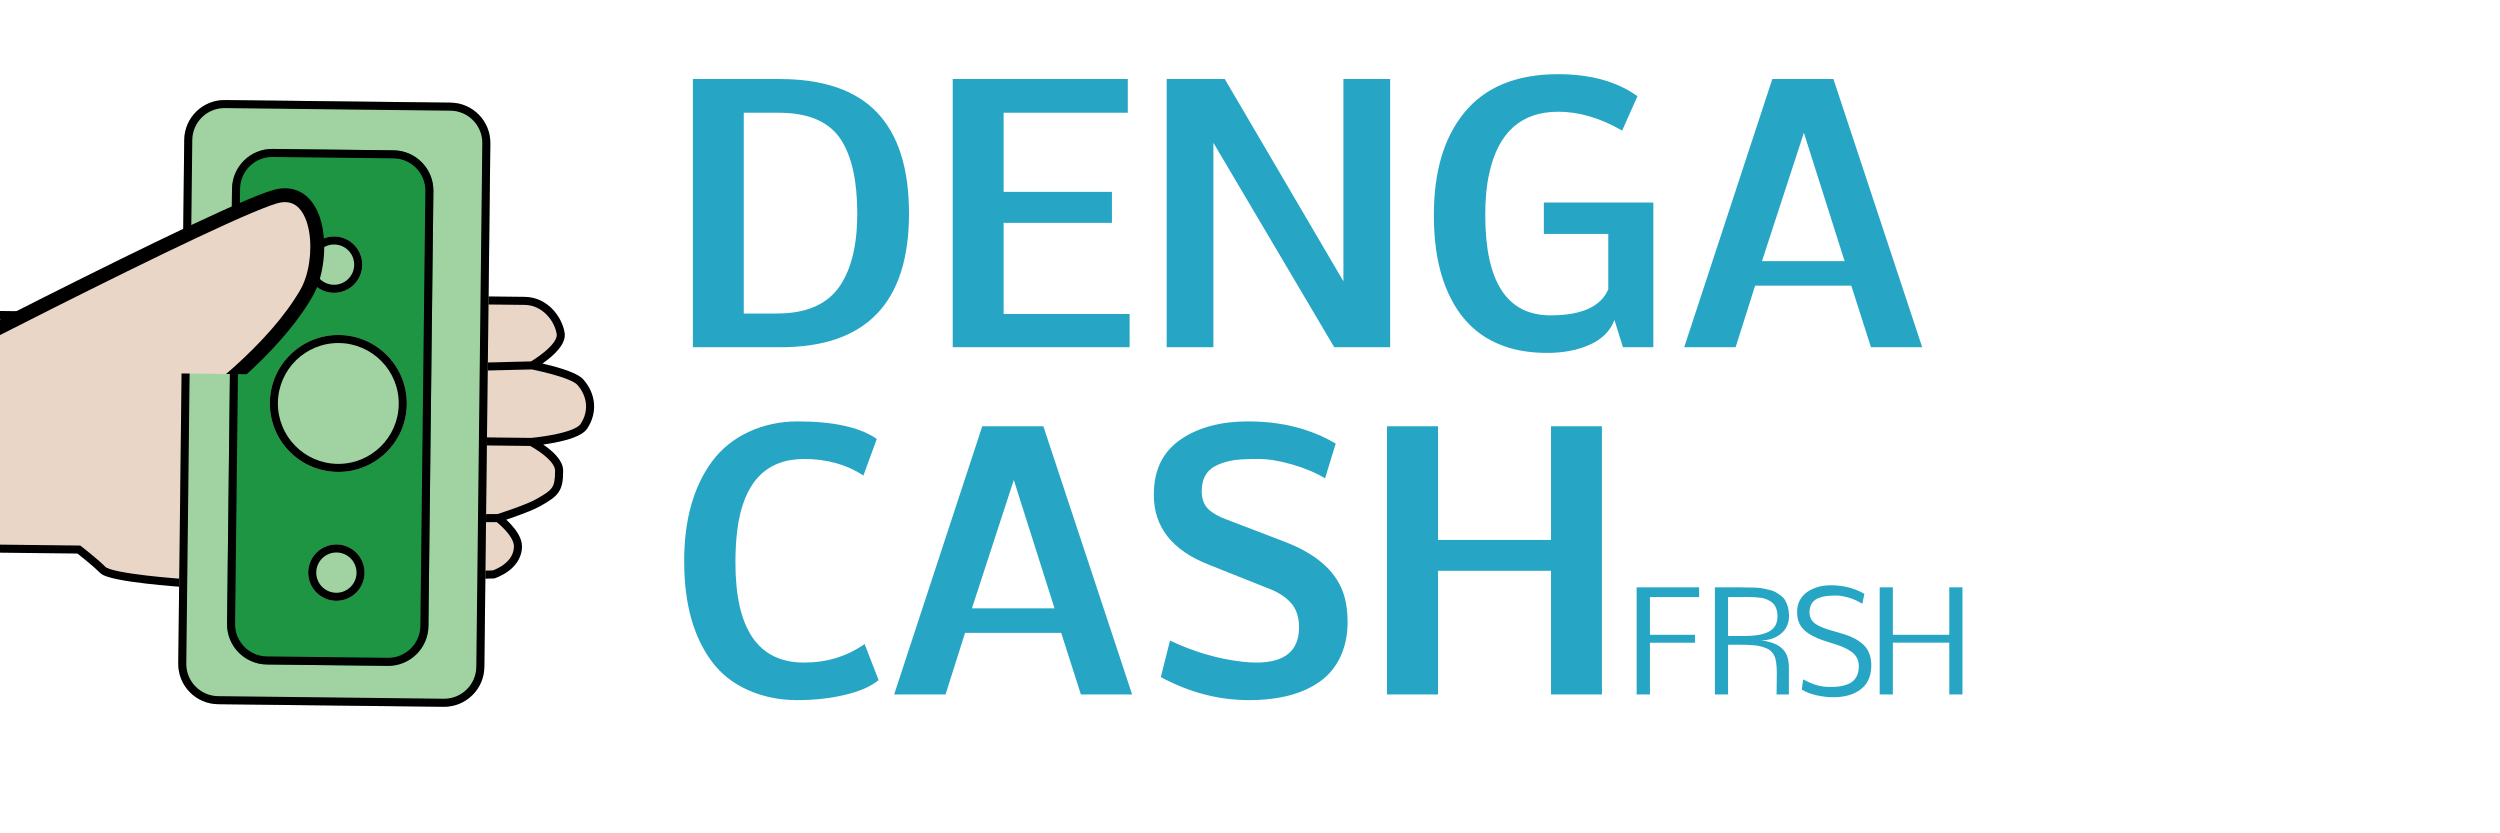
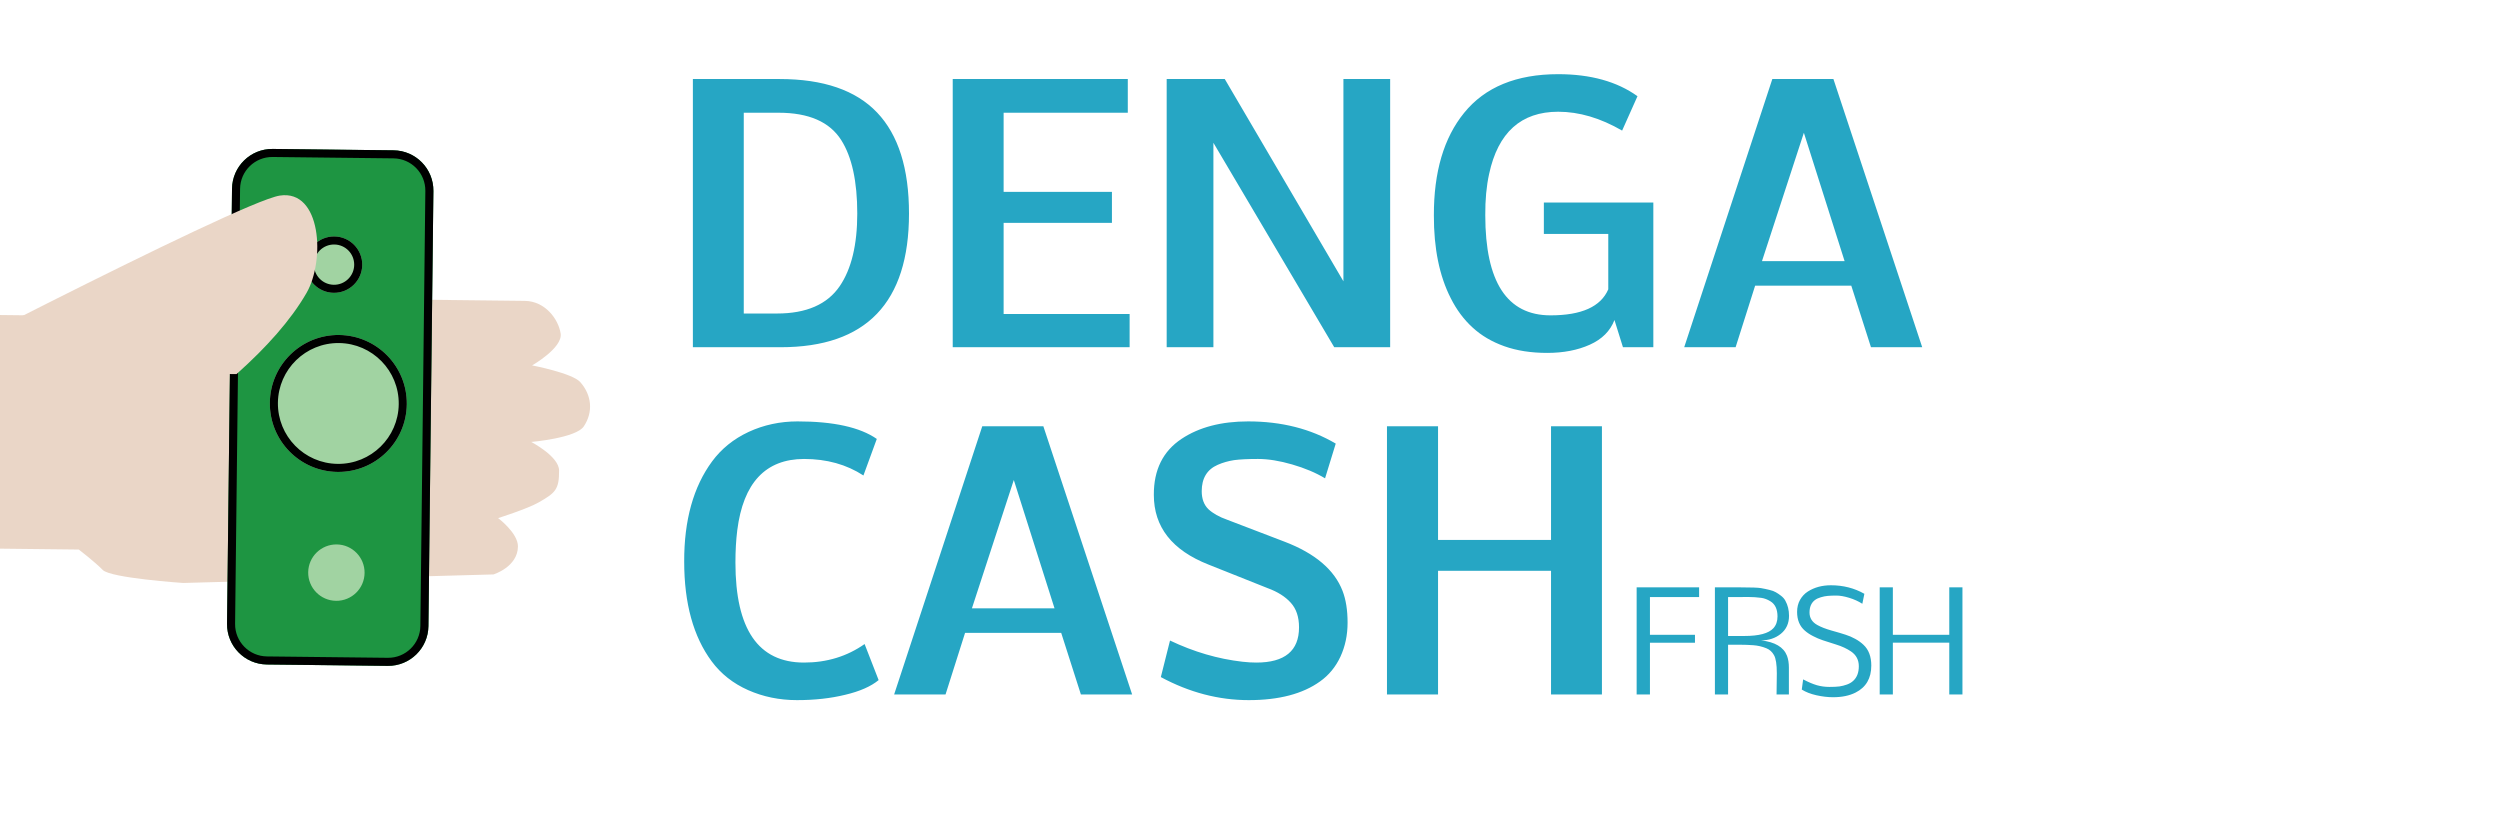
<svg xmlns="http://www.w3.org/2000/svg" width="180" height="60" viewBox="0 0 180 60" fill="none">
  <g clip-path="url(#clip0_2152_2506)">
    <path d="M-0.803 22.672L5.867 22.748C5.867 22.748 22.207 14.233 23.95 13.964C25.692 13.695 25.851 16.673 25.064 18.036C24.374 19.232 23.293 20.404 22.072 21.483L37.785 21.663C39.234 21.68 40.203 22.957 40.367 24.013C40.527 25.045 38.312 26.309 38.312 26.309C38.312 26.309 41.204 26.864 41.777 27.509C42.608 28.445 42.728 29.664 42.031 30.703C41.466 31.544 38.248 31.82 38.248 31.82C38.248 31.82 40.247 32.859 40.254 33.872C40.263 35.255 39.979 35.49 38.779 36.176C37.968 36.639 35.865 37.303 35.865 37.303C35.865 37.303 37.304 38.382 37.292 39.349C37.275 40.826 35.529 41.359 35.529 41.359L13.188 41.974C13.188 41.974 7.974 41.624 7.399 41.038C6.825 40.451 5.675 39.568 5.675 39.568L-1.575 39.485L-0.803 22.672Z" fill="#EAD6C7" />
-     <path fill-rule="evenodd" clip-rule="evenodd" d="M41.995 27.316C42.908 28.344 43.048 29.709 42.273 30.864C42.077 31.156 41.691 31.357 41.306 31.503C40.903 31.655 40.43 31.772 39.986 31.86C39.676 31.922 39.375 31.971 39.114 32.008C39.215 32.078 39.321 32.154 39.428 32.236C39.688 32.437 39.959 32.679 40.167 32.945C40.373 33.207 40.543 33.524 40.546 33.87C40.55 34.57 40.484 35.054 40.21 35.45C39.946 35.832 39.51 36.093 38.924 36.427C38.493 36.673 37.741 36.963 37.117 37.186C36.87 37.274 36.639 37.353 36.449 37.417C36.557 37.517 36.678 37.635 36.798 37.767C36.986 37.972 37.181 38.215 37.329 38.479C37.475 38.74 37.587 39.04 37.584 39.352C37.573 40.219 37.052 40.797 36.576 41.142C36.336 41.316 36.098 41.438 35.922 41.517C35.833 41.557 35.758 41.586 35.705 41.605C35.679 41.615 35.657 41.623 35.642 41.628L35.624 41.634L35.618 41.635L35.617 41.636L35.616 41.636C35.616 41.636 35.615 41.636 35.531 41.359L35.616 41.636L35.578 41.648L13.184 42.264L13.17 42.263L13.19 41.974C13.17 42.263 13.17 42.263 13.17 42.263L13.169 42.263L13.155 42.262L13.11 42.259C13.072 42.256 13.015 42.252 12.943 42.247C12.798 42.236 12.591 42.22 12.341 42.199C11.842 42.157 11.169 42.094 10.477 42.013C9.786 41.933 9.071 41.833 8.49 41.715C8.2 41.656 7.936 41.592 7.723 41.521C7.525 41.455 7.319 41.368 7.194 41.24C6.918 40.959 6.498 40.601 6.139 40.307C5.961 40.161 5.801 40.034 5.685 39.943C5.642 39.908 5.605 39.879 5.575 39.856L-1.877 39.771L-1.078 22.378L5.799 22.457L5.919 22.395C6.039 22.332 6.215 22.241 6.441 22.124C6.891 21.89 7.536 21.557 8.316 21.155C9.876 20.352 11.974 19.279 14.126 18.197C16.279 17.116 18.487 16.025 20.267 15.187C21.157 14.768 21.942 14.412 22.561 14.151C22.871 14.021 23.141 13.913 23.363 13.833C23.58 13.756 23.769 13.698 23.907 13.677C24.437 13.595 24.869 13.764 25.182 14.096C25.483 14.414 25.657 14.865 25.742 15.336C25.912 16.274 25.75 17.431 25.317 18.18C24.712 19.229 23.822 20.25 22.812 21.201L37.789 21.373C39.42 21.391 40.476 22.815 40.655 23.968C40.712 24.335 40.554 24.686 40.352 24.973C40.146 25.267 39.862 25.54 39.586 25.77C39.405 25.922 39.222 26.058 39.059 26.173C39.307 26.23 39.602 26.303 39.908 26.387C40.311 26.498 40.738 26.632 41.105 26.781C41.456 26.923 41.803 27.1 41.995 27.316ZM38.288 26.599L30.196 26.796L30.181 26.216L38.231 26.021C38.239 26.016 38.248 26.01 38.257 26.005C38.315 25.97 38.398 25.918 38.498 25.853C38.697 25.722 38.959 25.538 39.215 25.325C39.473 25.11 39.713 24.874 39.877 24.64C40.046 24.4 40.105 24.205 40.082 24.057C39.933 23.098 39.052 21.967 37.783 21.953L22.181 21.774C20.437 23.302 18.428 24.638 16.849 25.596C16.047 26.083 15.354 26.474 14.861 26.742C14.614 26.877 14.418 26.981 14.283 27.051C14.261 27.062 14.242 27.073 14.223 27.082L13.495 41.675L35.48 41.07C35.487 41.068 35.496 41.064 35.506 41.061C35.548 41.045 35.61 41.021 35.685 40.988C35.837 40.92 36.037 40.817 36.235 40.673C36.636 40.382 36.996 39.955 37.004 39.345C37.006 39.174 36.943 38.976 36.823 38.763C36.704 38.552 36.541 38.344 36.371 38.159C36.202 37.974 36.031 37.817 35.902 37.705C35.848 37.659 35.802 37.621 35.767 37.593L17.304 37.67L17.301 37.09L35.821 37.012L35.87 36.997C35.928 36.978 36.013 36.95 36.117 36.916C36.325 36.847 36.611 36.75 36.922 36.639C37.552 36.414 38.257 36.141 38.636 35.923C39.251 35.572 39.558 35.373 39.733 35.12C39.898 34.881 39.97 34.557 39.966 33.874C39.965 33.714 39.882 33.521 39.711 33.303C39.544 33.089 39.313 32.881 39.073 32.695C38.834 32.511 38.594 32.355 38.412 32.246C38.322 32.191 38.247 32.148 38.195 32.119C38.188 32.115 38.181 32.112 38.175 32.108L32.156 32.039L32.162 31.459L38.239 31.529L38.259 31.527C38.282 31.525 38.316 31.522 38.36 31.517C38.447 31.508 38.572 31.494 38.725 31.475C39.032 31.437 39.444 31.377 39.873 31.292C40.303 31.206 40.741 31.096 41.1 30.96C41.477 30.818 41.705 30.669 41.791 30.541C42.41 29.619 42.31 28.544 41.562 27.701C41.468 27.596 41.238 27.461 40.886 27.318C40.55 27.181 40.146 27.055 39.754 26.947C39.363 26.839 38.988 26.75 38.711 26.689C38.573 26.658 38.459 26.634 38.38 26.618C38.341 26.61 38.31 26.604 38.289 26.6L38.288 26.599ZM21.964 21.192L21.84 21.19L21.838 21.303C20.121 22.814 18.125 24.144 16.549 25.1C15.755 25.582 15.069 25.968 14.583 26.233C14.34 26.366 14.146 26.468 14.014 26.537C13.948 26.572 13.897 26.598 13.863 26.616L13.824 26.635L13.815 26.64L13.812 26.641L13.812 26.641L13.661 26.717L12.915 41.663C12.778 41.653 12.6 41.639 12.39 41.621C11.894 41.579 11.228 41.517 10.544 41.437C9.859 41.357 9.163 41.26 8.605 41.147C8.326 41.09 8.088 41.031 7.906 40.971C7.709 40.905 7.626 40.853 7.608 40.834C7.309 40.529 6.867 40.153 6.507 39.858C6.325 39.71 6.162 39.58 6.044 39.487C5.985 39.441 5.938 39.403 5.905 39.378L5.866 39.348L5.856 39.34L5.854 39.338L5.853 39.338L5.776 39.279L-1.27 39.198L-0.525 22.965L5.938 23.039L6.003 23.005L5.869 22.748C6.003 23.005 6.002 23.005 6.003 23.005L6.186 22.909C6.306 22.847 6.482 22.756 6.707 22.639C7.158 22.406 7.802 22.072 8.582 21.671C10.14 20.869 12.236 19.796 14.387 18.716C16.538 17.635 18.741 16.546 20.514 15.712C21.401 15.294 22.178 14.942 22.787 14.685C23.091 14.557 23.35 14.454 23.559 14.379C23.773 14.303 23.916 14.262 23.995 14.25C24.336 14.197 24.578 14.3 24.76 14.493C24.955 14.7 25.097 15.029 25.172 15.439C25.321 16.264 25.169 17.278 24.815 17.89C24.162 19.021 23.14 20.143 21.964 21.192Z" fill="black" />
-     <path d="M32.438 7.389C34.039 7.407 35.323 8.72 35.305 10.322L34.874 48.022C34.855 49.623 33.542 50.907 31.941 50.888L15.701 50.703C14.099 50.684 12.816 49.371 12.834 47.77L13.265 10.07C13.283 8.468 14.596 7.185 16.198 7.203L32.438 7.389Z" fill="#A1D3A2" />
-     <path fill-rule="evenodd" clip-rule="evenodd" d="M34.294 48.015L34.725 10.315C34.739 9.034 33.713 7.983 32.431 7.969L16.191 7.783C14.91 7.768 13.86 8.795 13.845 10.076L13.414 47.776C13.399 49.057 14.426 50.108 15.707 50.123L31.947 50.308C33.228 50.323 34.279 49.296 34.294 48.015ZM35.305 10.322C35.323 8.72 34.039 7.407 32.438 7.389L16.198 7.203C14.596 7.185 13.283 8.468 13.265 10.07L12.834 47.77C12.816 49.371 14.099 50.684 15.701 50.703L31.941 50.888C33.542 50.907 34.855 49.623 34.874 48.022L35.305 10.322Z" fill="black" />
    <path d="M28.338 10.824C29.94 10.843 31.223 12.156 31.205 13.757L30.847 45.077C30.829 46.679 29.515 47.962 27.914 47.944L19.214 47.844C17.612 47.826 16.329 46.513 16.347 44.911L16.705 13.592C16.724 11.99 18.037 10.707 19.638 10.725L28.338 10.824Z" fill="#1E9542" />
    <path fill-rule="evenodd" clip-rule="evenodd" d="M30.267 45.069L30.625 13.749C30.64 12.467 29.613 11.417 28.332 11.402L19.632 11.303C18.35 11.288 17.3 12.315 17.285 13.596L16.927 44.916C16.912 46.197 17.939 47.248 19.221 47.263L27.921 47.362C29.202 47.377 30.252 46.35 30.267 45.069ZM31.205 13.755C31.223 12.154 29.94 10.841 28.338 10.822L19.638 10.723C18.037 10.704 16.724 11.988 16.705 13.59L16.347 44.909C16.329 46.511 17.612 47.824 19.214 47.843L27.914 47.942C29.515 47.96 30.829 46.677 30.847 45.075L31.205 13.755Z" fill="black" />
    <path d="M24.303 33.979C21.58 33.948 19.398 31.716 19.429 28.993C19.46 26.27 21.693 24.088 24.416 24.119C27.139 24.151 29.32 26.383 29.289 29.106C29.258 31.828 27.026 34.011 24.303 33.979Z" fill="#A1D3A2" />
    <path fill-rule="evenodd" clip-rule="evenodd" d="M20.009 29C19.982 31.402 21.907 33.372 24.31 33.399C26.712 33.427 28.682 31.502 28.709 29.099C28.737 26.697 26.811 24.727 24.409 24.699C22.007 24.672 20.037 26.597 20.009 29ZM19.429 28.993C19.398 31.716 21.58 33.948 24.303 33.979C27.026 34.011 29.258 31.828 29.289 29.106C29.32 26.383 27.139 24.151 24.416 24.119C21.693 24.088 19.46 26.27 19.429 28.993Z" fill="black" />
    <path d="M24.197 43.259C23.076 43.247 22.177 42.327 22.19 41.206C22.203 40.085 23.122 39.187 24.244 39.199C25.365 39.212 26.263 40.132 26.25 41.253C26.237 42.374 25.318 43.272 24.197 43.259Z" fill="#A1D3A2" />
    <path d="M24.029 21.084C22.908 21.071 22.009 20.152 22.022 19.03C22.035 17.909 22.954 17.011 24.076 17.024C25.197 17.037 26.095 17.956 26.082 19.077C26.069 20.198 25.15 21.096 24.029 21.084Z" fill="#A1D3A2" />
-     <path fill-rule="evenodd" clip-rule="evenodd" d="M22.77 41.213C22.761 42.014 23.403 42.67 24.204 42.679C25.005 42.689 25.661 42.047 25.67 41.246C25.679 40.445 25.038 39.789 24.237 39.779C23.436 39.77 22.779 40.412 22.77 41.213ZM22.19 41.206C22.177 42.327 23.076 43.247 24.197 43.259C25.318 43.272 26.237 42.374 26.25 41.253C26.263 40.132 25.365 39.212 24.244 39.199C23.122 39.187 22.203 40.085 22.19 41.206Z" fill="black" />
    <path fill-rule="evenodd" clip-rule="evenodd" d="M22.602 19.037C22.593 19.838 23.235 20.494 24.036 20.504C24.837 20.513 25.493 19.871 25.502 19.07C25.511 18.269 24.87 17.613 24.069 17.604C23.268 17.595 22.611 18.236 22.602 19.037ZM22.022 19.03C22.009 20.152 22.908 21.071 24.029 21.084C25.15 21.096 26.069 20.198 26.082 19.077C26.095 17.956 25.197 17.037 24.076 17.024C22.954 17.011 22.035 17.909 22.022 19.03Z" fill="black" />
    <g clip-path="url(#clip1_2152_2506)">
      <path d="M-11.033 29.227L-22.532 29.096L-23.864 58.083L-11.364 58.226L-8.41 62.26L1.589 62.374L2.886 36.387C2.886 36.387 17.473 29.053 22.064 21.103C23.421 18.754 23.146 13.619 20.142 14.083C17.139 14.547 -11.033 29.227 -11.033 29.227Z" fill="#EAD6C7" />
-       <path fill-rule="evenodd" clip-rule="evenodd" d="M51.251 37.104C52.825 38.876 53.067 41.228 51.73 43.22C51.391 43.724 50.727 44.07 50.062 44.322C49.368 44.584 48.553 44.786 47.787 44.938C47.252 45.045 46.733 45.129 46.284 45.193C46.459 45.313 46.641 45.444 46.824 45.586C47.272 45.932 47.74 46.349 48.1 46.808C48.455 47.259 48.748 47.806 48.752 48.403C48.76 49.609 48.646 50.444 48.173 51.127C47.717 51.785 46.966 52.235 45.956 52.811C45.213 53.236 43.916 53.735 42.841 54.119C42.415 54.271 42.017 54.407 41.689 54.517C41.875 54.69 42.083 54.894 42.291 55.121C42.615 55.474 42.95 55.894 43.205 56.348C43.458 56.798 43.652 57.316 43.645 57.854C43.628 59.349 42.729 60.345 41.908 60.941C41.494 61.24 41.085 61.451 40.78 61.587C40.627 61.655 40.498 61.705 40.407 61.739C40.361 61.756 40.324 61.768 40.298 61.777L40.266 61.787L40.257 61.79L40.254 61.791L40.253 61.792C40.252 61.792 40.252 61.792 40.106 61.314L40.253 61.792L40.187 61.812L1.593 62.874L-8.666 62.757L-11.62 58.723L-24.387 58.577L-23.009 28.59L-11.153 28.726L-10.946 28.619C-10.739 28.511 -10.435 28.353 -10.047 28.152C-9.27 27.749 -8.157 27.174 -6.813 26.482C-4.124 25.098 -0.507 23.247 3.204 21.382C6.914 19.518 10.722 17.637 13.791 16.193C15.325 15.471 16.679 14.856 17.746 14.406C18.279 14.181 18.745 13.996 19.129 13.859C19.503 13.725 19.827 13.626 20.066 13.589C20.98 13.448 21.725 13.739 22.264 14.311C22.782 14.861 23.084 15.637 23.23 16.45C23.523 18.066 23.244 20.061 22.497 21.353C20.139 25.437 15.257 29.312 11.032 32.142C8.908 33.564 6.93 34.736 5.483 35.553C4.759 35.961 4.167 36.28 3.756 36.498C3.601 36.58 3.472 36.648 3.371 36.7L2.115 61.859L40.018 60.816C40.031 60.811 40.046 60.806 40.063 60.8C40.136 60.773 40.243 60.731 40.373 60.674C40.633 60.557 40.978 60.379 41.321 60.131C42.011 59.63 42.633 58.893 42.645 57.842C42.649 57.546 42.54 57.206 42.334 56.838C42.129 56.474 41.848 56.117 41.554 55.796C41.262 55.478 40.968 55.207 40.746 55.015C40.653 54.935 40.574 54.87 40.514 54.821L8.682 54.955L8.678 53.955L40.607 53.82L40.691 53.793C40.791 53.761 40.937 53.714 41.117 53.654C41.476 53.535 41.969 53.368 42.504 53.177C43.591 52.789 44.805 52.317 45.46 51.943C46.52 51.338 47.049 50.994 47.351 50.557C47.636 50.146 47.76 49.586 47.752 48.409C47.75 48.133 47.608 47.8 47.313 47.425C47.024 47.057 46.628 46.698 46.213 46.377C45.801 46.059 45.387 45.791 45.074 45.602C44.918 45.508 44.789 45.434 44.699 45.384C44.687 45.378 44.676 45.371 44.665 45.365L34.287 45.247L34.298 44.247L44.774 44.367L44.81 44.363C44.849 44.36 44.908 44.354 44.983 44.346C45.133 44.331 45.35 44.307 45.614 44.274C46.141 44.208 46.853 44.105 47.592 43.958C48.334 43.81 49.088 43.621 49.708 43.386C50.357 43.141 50.751 42.884 50.899 42.663C51.967 41.073 51.794 39.221 50.503 37.768C50.342 37.586 49.946 37.353 49.339 37.107C48.758 36.871 48.063 36.653 47.387 36.466C46.712 36.28 46.067 36.128 45.589 36.022C45.35 35.969 45.154 35.928 45.018 35.9C44.95 35.886 44.898 35.876 44.862 35.868L44.86 35.868L30.908 36.207L30.884 35.208L44.761 34.87C44.775 34.862 44.79 34.852 44.807 34.842C44.906 34.782 45.049 34.693 45.221 34.581C45.564 34.355 46.017 34.038 46.458 33.67C46.902 33.3 47.316 32.893 47.6 32.489C47.89 32.076 47.992 31.74 47.952 31.484C47.696 29.832 46.176 27.882 43.988 27.857L44 26.857C46.812 26.889 48.632 29.343 48.94 31.331C49.038 31.965 48.766 32.569 48.418 33.064C48.063 33.57 47.574 34.042 47.098 34.438C46.785 34.699 46.47 34.934 46.188 35.132C46.616 35.232 47.125 35.357 47.653 35.502C48.346 35.694 49.083 35.924 49.715 36.18C50.322 36.426 50.919 36.73 51.251 37.104ZM1.114 61.869L2.401 36.071L2.662 35.94L2.664 35.939L2.671 35.936L2.701 35.92C2.717 35.912 2.737 35.902 2.762 35.889C2.779 35.88 2.8 35.87 2.822 35.858C2.928 35.804 3.086 35.722 3.288 35.615C3.692 35.4 4.276 35.085 4.991 34.681C6.423 33.874 8.378 32.716 10.475 31.311C14.691 28.487 19.398 24.72 21.631 20.853C22.241 19.797 22.503 18.05 22.246 16.627C22.118 15.92 21.872 15.353 21.537 14.997C21.222 14.663 20.806 14.486 20.219 14.577C20.082 14.598 19.834 14.668 19.466 14.8C19.107 14.929 18.659 15.107 18.135 15.328C17.086 15.77 15.746 16.378 14.217 17.097C11.159 18.536 7.361 20.413 3.653 22.276C-0.054 24.139 -3.668 25.988 -6.355 27.371C-7.699 28.062 -8.811 28.638 -9.586 29.04C-9.974 29.241 -10.278 29.399 -10.485 29.506L-10.802 29.671C-10.802 29.671 -10.802 29.671 -11.033 29.227L-10.802 29.671L-10.913 29.729L-22.055 29.602L-23.34 57.589L-11.109 57.728L-8.155 61.763L1.114 61.869Z" fill="black" />
    </g>
-     <path d="M55.943 22.573C58.058 22.573 59.564 21.916 60.461 20.602C61.302 19.368 61.723 17.626 61.723 15.375C61.723 13.06 61.338 11.297 60.569 10.088C59.736 8.774 58.234 8.117 56.063 8.117H53.551V22.573H55.943ZM56.123 5.69C59.279 5.69 61.623 6.495 63.153 8.105C64.683 9.715 65.448 12.139 65.448 15.375C65.448 21.792 62.367 25 56.207 25H49.887V5.69H56.123ZM68.596 25V5.69H81.201V8.117H72.261V13.813H80.059V16.048H72.261V22.609H81.333V25H68.596ZM96.065 25L87.365 10.28V25H84.001V5.69H88.183L96.726 20.254V5.69H100.091V25H96.065ZM111.638 22.705C113.873 22.705 115.259 22.08 115.796 20.83V16.841H111.158V14.582H119.04V25H116.853L116.241 23.041C115.936 23.834 115.343 24.427 114.462 24.82C113.589 25.212 112.568 25.409 111.398 25.409C110.236 25.409 109.207 25.248 108.31 24.928C107.413 24.608 106.652 24.159 106.027 23.582C105.394 23.005 104.869 22.3 104.453 21.467C103.635 19.865 103.231 17.878 103.239 15.507C103.231 12.383 103.956 9.924 105.414 8.129C106.92 6.271 109.179 5.341 112.191 5.341C114.522 5.341 116.425 5.87 117.899 6.927L116.793 9.403C115.231 8.498 113.697 8.045 112.191 8.045C109.515 8.045 107.857 9.539 107.216 12.527C107.024 13.4 106.932 14.39 106.94 15.495C106.94 20.302 108.506 22.705 111.638 22.705ZM132.006 5.69L138.399 25H134.71L133.292 20.566H126.37L124.964 25H121.263L127.608 5.69H132.006ZM126.863 18.8H132.811L129.879 9.559L126.863 18.8ZM57.889 33.045C55.118 33.053 53.516 34.763 53.083 38.176C52.995 38.881 52.951 39.658 52.951 40.507C52.951 45.306 54.597 47.705 57.889 47.705C59.532 47.705 60.986 47.26 62.251 46.371L63.261 48.967C62.708 49.423 61.907 49.776 60.857 50.024C59.816 50.28 58.658 50.409 57.385 50.409C56.119 50.409 54.945 50.168 53.864 49.688C52.782 49.207 51.909 48.518 51.244 47.621C49.923 45.842 49.262 43.447 49.262 40.435C49.254 37.455 49.923 35.052 51.268 33.225C51.941 32.312 52.819 31.603 53.9 31.098C54.989 30.594 56.163 30.341 57.421 30.341C60.016 30.341 61.919 30.762 63.129 31.603L62.167 34.235C60.95 33.441 59.524 33.045 57.889 33.045ZM75.121 30.69L81.513 50H77.824L76.406 45.566H69.485L68.079 50H64.378L70.723 30.69H75.121ZM69.978 43.8H75.926L72.994 34.559L69.978 43.8ZM95.404 34.439C94.739 34.038 93.95 33.706 93.037 33.441C92.132 33.177 91.311 33.045 90.574 33.045C89.845 33.045 89.272 33.073 88.855 33.129C88.439 33.193 88.046 33.305 87.678 33.466C86.909 33.802 86.524 34.435 86.524 35.364C86.524 35.917 86.684 36.349 87.005 36.662C87.333 36.966 87.782 37.219 88.351 37.419L92.496 39.005C94.691 39.846 96.081 41.028 96.666 42.55C96.906 43.175 97.026 43.936 97.026 44.833C97.026 45.722 96.854 46.539 96.51 47.284C96.165 48.021 95.677 48.614 95.044 49.063C93.794 49.96 92.084 50.409 89.913 50.409C87.742 50.409 85.631 49.856 83.58 48.75L84.241 46.119C85.956 46.936 87.694 47.444 89.456 47.645C89.809 47.685 90.141 47.705 90.454 47.705C92.504 47.705 93.53 46.86 93.53 45.169C93.53 44.424 93.334 43.836 92.941 43.403C92.548 42.962 91.992 42.61 91.271 42.346L87.017 40.651C84.389 39.618 83.076 37.944 83.076 35.629C83.068 33.826 83.737 32.48 85.082 31.591C86.34 30.758 87.934 30.341 89.865 30.341C92.268 30.341 94.371 30.874 96.173 31.939L95.404 34.439ZM111.674 41.096H103.539V50H99.862V30.69H103.539V38.873H111.674V30.69H115.339V50H111.674V41.096ZM118.796 46.279V50H117.838V42.29H122.336V42.988H118.796V45.708H122.038V46.279H118.796ZM127.912 50L127.931 48.477C127.931 47.839 127.863 47.402 127.726 47.168C127.596 46.934 127.414 46.769 127.179 46.675C126.873 46.551 126.558 46.478 126.232 46.455C125.91 46.432 125.599 46.421 125.299 46.421H124.421V50H123.473V42.29H125.309C126.09 42.29 126.584 42.308 126.789 42.344C126.997 42.38 127.199 42.422 127.394 42.471C127.589 42.516 127.744 42.573 127.858 42.642C127.975 42.707 128.101 42.791 128.234 42.895C128.371 43 128.475 43.118 128.546 43.252C128.722 43.568 128.81 43.929 128.81 44.336C128.81 44.883 128.613 45.316 128.219 45.635C127.829 45.95 127.353 46.108 126.794 46.108C127.799 46.222 128.423 46.592 128.664 47.217C128.755 47.458 128.8 47.739 128.8 48.062V50H127.912ZM125.861 42.983L125.309 42.988H124.421V45.791H125.597C126.645 45.791 127.34 45.605 127.682 45.234C127.881 45.016 127.98 44.733 127.98 44.385C127.98 43.864 127.809 43.499 127.467 43.291C127.256 43.161 127.041 43.079 126.823 43.047C126.51 43.005 126.19 42.983 125.861 42.983ZM129.728 49.648L129.826 48.916C130.197 49.111 130.527 49.251 130.817 49.336C131.107 49.417 131.403 49.458 131.706 49.458C132.008 49.458 132.251 49.447 132.433 49.424C132.619 49.398 132.801 49.352 132.98 49.287C133.159 49.222 133.309 49.134 133.429 49.023C133.699 48.779 133.835 48.428 133.835 47.969C133.835 47.513 133.647 47.158 133.273 46.904C132.97 46.699 132.617 46.535 132.213 46.411C131.813 46.284 131.489 46.18 131.242 46.099C130.998 46.017 130.765 45.918 130.544 45.801C130.322 45.69 130.125 45.56 129.953 45.41C129.578 45.088 129.391 44.637 129.391 44.058C129.391 43.732 129.461 43.444 129.601 43.193C129.744 42.94 129.933 42.738 130.168 42.588C130.64 42.288 131.193 42.139 131.828 42.139C132.71 42.139 133.512 42.344 134.235 42.754L134.088 43.472C133.809 43.293 133.493 43.149 133.141 43.042C132.79 42.935 132.482 42.881 132.218 42.881C131.958 42.881 131.75 42.889 131.593 42.905C131.437 42.918 131.273 42.951 131.1 43.003C130.931 43.052 130.789 43.118 130.675 43.203C130.415 43.402 130.285 43.701 130.285 44.102C130.285 44.492 130.472 44.792 130.846 45C131.107 45.147 131.449 45.28 131.872 45.4C132.298 45.518 132.633 45.617 132.878 45.698C133.125 45.776 133.359 45.877 133.581 46.001C133.802 46.121 133.999 46.263 134.171 46.426C134.546 46.777 134.733 47.275 134.733 47.92C134.733 48.838 134.354 49.487 133.595 49.868C133.153 50.09 132.616 50.2 131.984 50.2C131.603 50.2 131.203 50.153 130.783 50.059C130.363 49.964 130.011 49.828 129.728 49.648ZM140.348 50V46.27H136.286V50H135.338V42.29H136.286V45.708H140.348V42.29H141.296V50H140.348Z" fill="#26A6C4" />
+     <path d="M55.943 22.573C58.058 22.573 59.564 21.916 60.461 20.602C61.302 19.368 61.723 17.626 61.723 15.375C61.723 13.06 61.338 11.297 60.569 10.088C59.736 8.774 58.234 8.117 56.063 8.117H53.551V22.573H55.943ZM56.123 5.69C59.279 5.69 61.623 6.495 63.153 8.105C64.683 9.715 65.448 12.139 65.448 15.375C65.448 21.792 62.367 25 56.207 25H49.887V5.69H56.123ZM68.596 25V5.69H81.201V8.117H72.261V13.813H80.059V16.048H72.261V22.609H81.333V25H68.596ZM96.065 25L87.365 10.28V25H84.001V5.69H88.183L96.726 20.254V5.69H100.091V25H96.065ZM111.638 22.705C113.873 22.705 115.259 22.08 115.796 20.83V16.841H111.158V14.582H119.04V25H116.853L116.241 23.041C115.936 23.834 115.343 24.427 114.462 24.82C113.589 25.212 112.568 25.409 111.398 25.409C110.236 25.409 109.207 25.248 108.31 24.928C107.413 24.608 106.652 24.159 106.027 23.582C105.394 23.005 104.869 22.3 104.453 21.467C103.635 19.865 103.231 17.878 103.239 15.507C103.231 12.383 103.956 9.924 105.414 8.129C106.92 6.271 109.179 5.341 112.191 5.341C114.522 5.341 116.425 5.87 117.899 6.927L116.793 9.403C115.231 8.498 113.697 8.045 112.191 8.045C109.515 8.045 107.857 9.539 107.216 12.527C107.024 13.4 106.932 14.39 106.94 15.495C106.94 20.302 108.506 22.705 111.638 22.705ZM132.006 5.69L138.399 25H134.71L133.292 20.566H126.37L124.964 25H121.263L127.608 5.69H132.006ZM126.863 18.8H132.811L129.879 9.559L126.863 18.8M57.889 33.045C55.118 33.053 53.516 34.763 53.083 38.176C52.995 38.881 52.951 39.658 52.951 40.507C52.951 45.306 54.597 47.705 57.889 47.705C59.532 47.705 60.986 47.26 62.251 46.371L63.261 48.967C62.708 49.423 61.907 49.776 60.857 50.024C59.816 50.28 58.658 50.409 57.385 50.409C56.119 50.409 54.945 50.168 53.864 49.688C52.782 49.207 51.909 48.518 51.244 47.621C49.923 45.842 49.262 43.447 49.262 40.435C49.254 37.455 49.923 35.052 51.268 33.225C51.941 32.312 52.819 31.603 53.9 31.098C54.989 30.594 56.163 30.341 57.421 30.341C60.016 30.341 61.919 30.762 63.129 31.603L62.167 34.235C60.95 33.441 59.524 33.045 57.889 33.045ZM75.121 30.69L81.513 50H77.824L76.406 45.566H69.485L68.079 50H64.378L70.723 30.69H75.121ZM69.978 43.8H75.926L72.994 34.559L69.978 43.8ZM95.404 34.439C94.739 34.038 93.95 33.706 93.037 33.441C92.132 33.177 91.311 33.045 90.574 33.045C89.845 33.045 89.272 33.073 88.855 33.129C88.439 33.193 88.046 33.305 87.678 33.466C86.909 33.802 86.524 34.435 86.524 35.364C86.524 35.917 86.684 36.349 87.005 36.662C87.333 36.966 87.782 37.219 88.351 37.419L92.496 39.005C94.691 39.846 96.081 41.028 96.666 42.55C96.906 43.175 97.026 43.936 97.026 44.833C97.026 45.722 96.854 46.539 96.51 47.284C96.165 48.021 95.677 48.614 95.044 49.063C93.794 49.96 92.084 50.409 89.913 50.409C87.742 50.409 85.631 49.856 83.58 48.75L84.241 46.119C85.956 46.936 87.694 47.444 89.456 47.645C89.809 47.685 90.141 47.705 90.454 47.705C92.504 47.705 93.53 46.86 93.53 45.169C93.53 44.424 93.334 43.836 92.941 43.403C92.548 42.962 91.992 42.61 91.271 42.346L87.017 40.651C84.389 39.618 83.076 37.944 83.076 35.629C83.068 33.826 83.737 32.48 85.082 31.591C86.34 30.758 87.934 30.341 89.865 30.341C92.268 30.341 94.371 30.874 96.173 31.939L95.404 34.439ZM111.674 41.096H103.539V50H99.862V30.69H103.539V38.873H111.674V30.69H115.339V50H111.674V41.096ZM118.796 46.279V50H117.838V42.29H122.336V42.988H118.796V45.708H122.038V46.279H118.796ZM127.912 50L127.931 48.477C127.931 47.839 127.863 47.402 127.726 47.168C127.596 46.934 127.414 46.769 127.179 46.675C126.873 46.551 126.558 46.478 126.232 46.455C125.91 46.432 125.599 46.421 125.299 46.421H124.421V50H123.473V42.29H125.309C126.09 42.29 126.584 42.308 126.789 42.344C126.997 42.38 127.199 42.422 127.394 42.471C127.589 42.516 127.744 42.573 127.858 42.642C127.975 42.707 128.101 42.791 128.234 42.895C128.371 43 128.475 43.118 128.546 43.252C128.722 43.568 128.81 43.929 128.81 44.336C128.81 44.883 128.613 45.316 128.219 45.635C127.829 45.95 127.353 46.108 126.794 46.108C127.799 46.222 128.423 46.592 128.664 47.217C128.755 47.458 128.8 47.739 128.8 48.062V50H127.912ZM125.861 42.983L125.309 42.988H124.421V45.791H125.597C126.645 45.791 127.34 45.605 127.682 45.234C127.881 45.016 127.98 44.733 127.98 44.385C127.98 43.864 127.809 43.499 127.467 43.291C127.256 43.161 127.041 43.079 126.823 43.047C126.51 43.005 126.19 42.983 125.861 42.983ZM129.728 49.648L129.826 48.916C130.197 49.111 130.527 49.251 130.817 49.336C131.107 49.417 131.403 49.458 131.706 49.458C132.008 49.458 132.251 49.447 132.433 49.424C132.619 49.398 132.801 49.352 132.98 49.287C133.159 49.222 133.309 49.134 133.429 49.023C133.699 48.779 133.835 48.428 133.835 47.969C133.835 47.513 133.647 47.158 133.273 46.904C132.97 46.699 132.617 46.535 132.213 46.411C131.813 46.284 131.489 46.18 131.242 46.099C130.998 46.017 130.765 45.918 130.544 45.801C130.322 45.69 130.125 45.56 129.953 45.41C129.578 45.088 129.391 44.637 129.391 44.058C129.391 43.732 129.461 43.444 129.601 43.193C129.744 42.94 129.933 42.738 130.168 42.588C130.64 42.288 131.193 42.139 131.828 42.139C132.71 42.139 133.512 42.344 134.235 42.754L134.088 43.472C133.809 43.293 133.493 43.149 133.141 43.042C132.79 42.935 132.482 42.881 132.218 42.881C131.958 42.881 131.75 42.889 131.593 42.905C131.437 42.918 131.273 42.951 131.1 43.003C130.931 43.052 130.789 43.118 130.675 43.203C130.415 43.402 130.285 43.701 130.285 44.102C130.285 44.492 130.472 44.792 130.846 45C131.107 45.147 131.449 45.28 131.872 45.4C132.298 45.518 132.633 45.617 132.878 45.698C133.125 45.776 133.359 45.877 133.581 46.001C133.802 46.121 133.999 46.263 134.171 46.426C134.546 46.777 134.733 47.275 134.733 47.92C134.733 48.838 134.354 49.487 133.595 49.868C133.153 50.09 132.616 50.2 131.984 50.2C131.603 50.2 131.203 50.153 130.783 50.059C130.363 49.964 130.011 49.828 129.728 49.648ZM140.348 50V46.27H136.286V50H135.338V42.29H136.286V45.708H140.348V42.29H141.296V50H140.348Z" fill="#26A6C4" />
  </g>
  <defs>
    <clipPath id="clip0_2152_2506">
      <rect width="180" height="60" fill="white" />
    </clipPath>
    <clipPath id="clip1_2152_2506">
      <rect width="13.921" height="26.102" fill="white" transform="translate(25.41 13.109) rotate(90.655)" />
    </clipPath>
  </defs>
</svg>